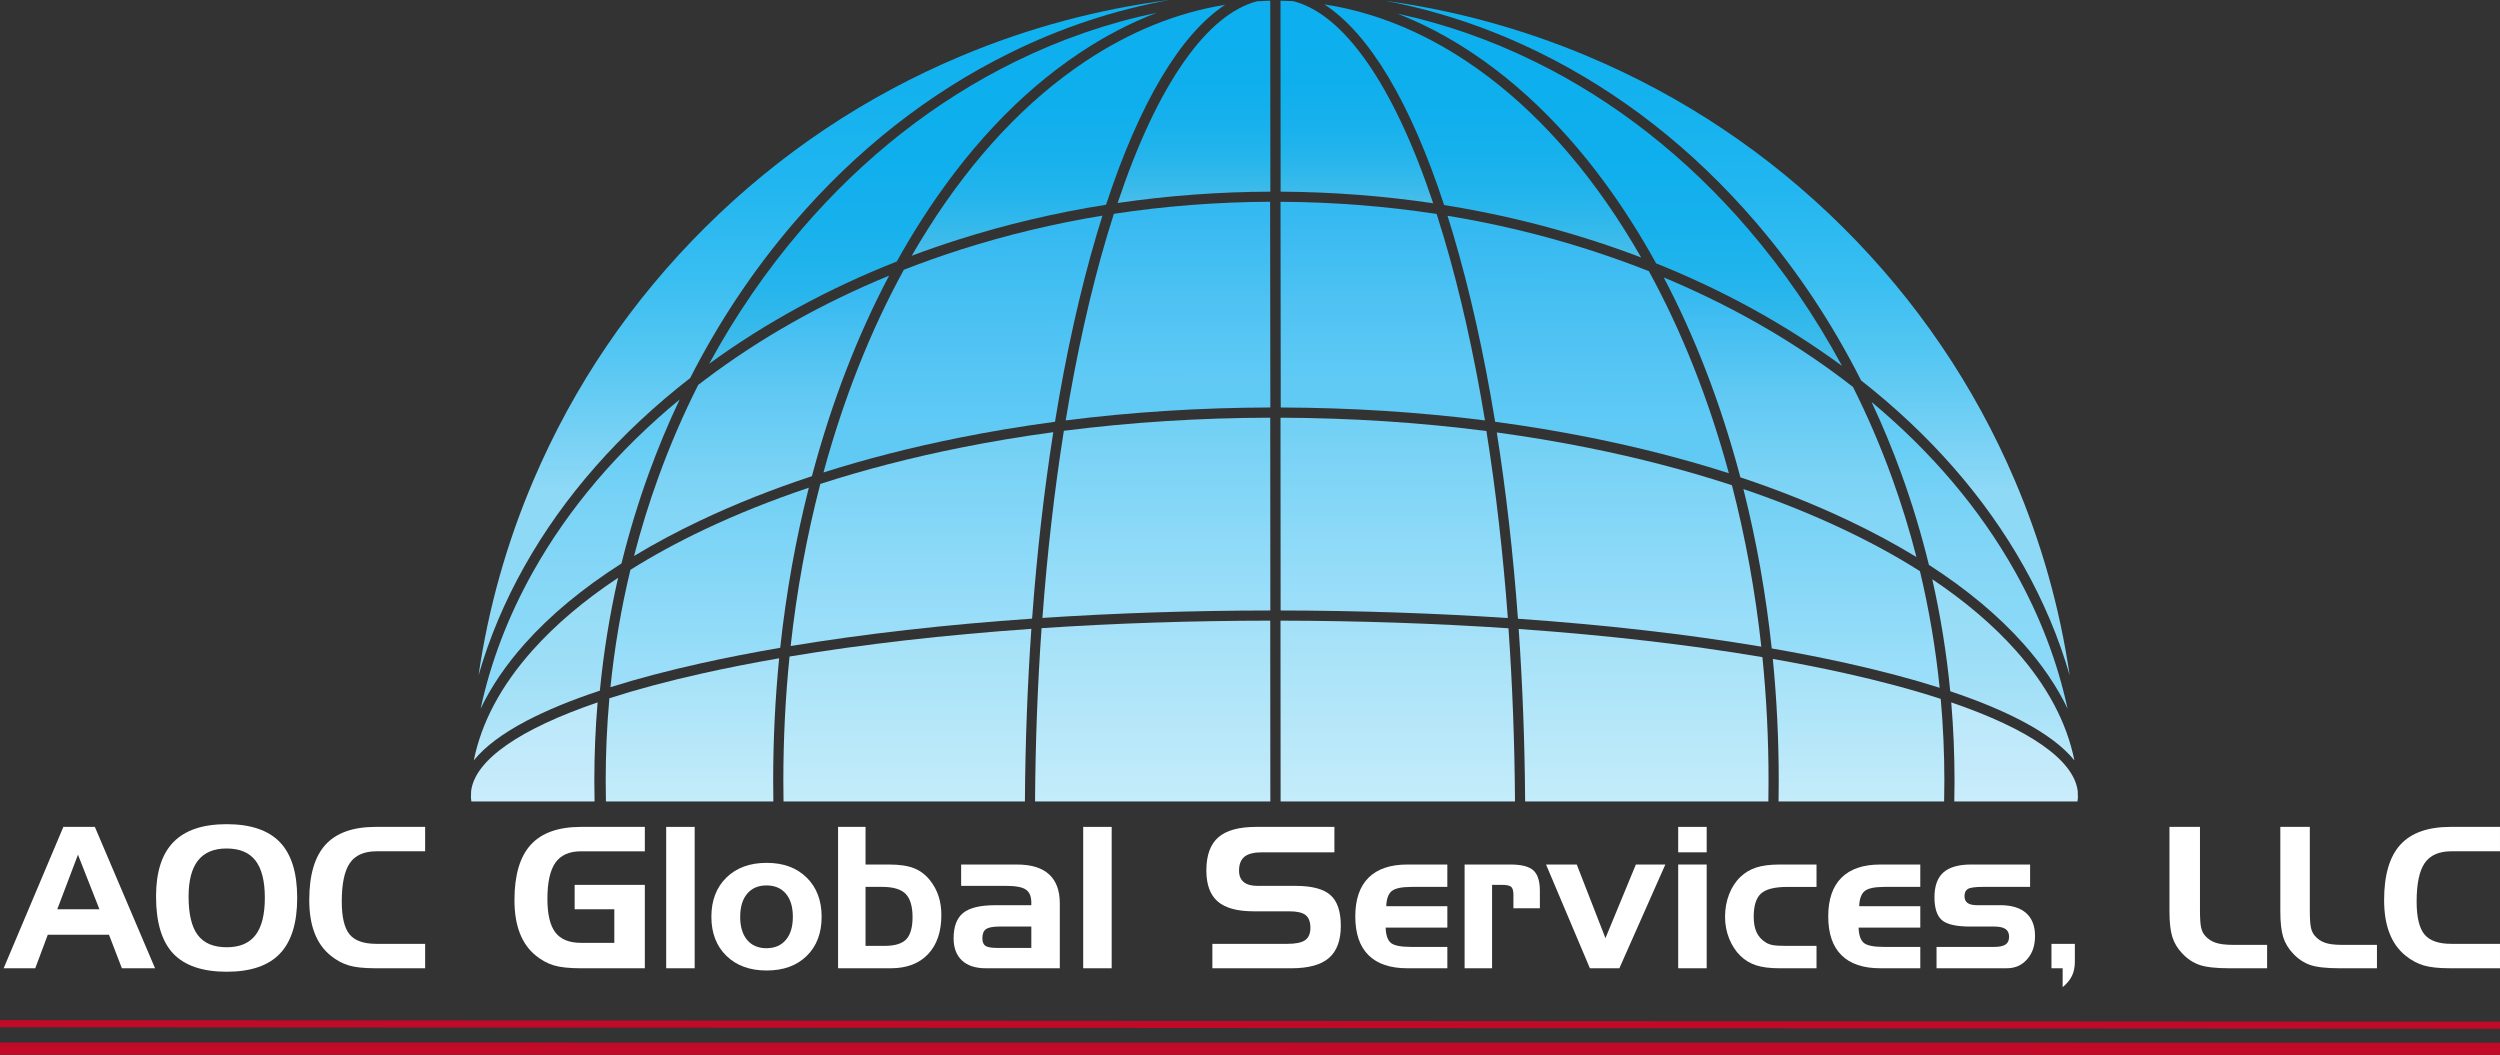
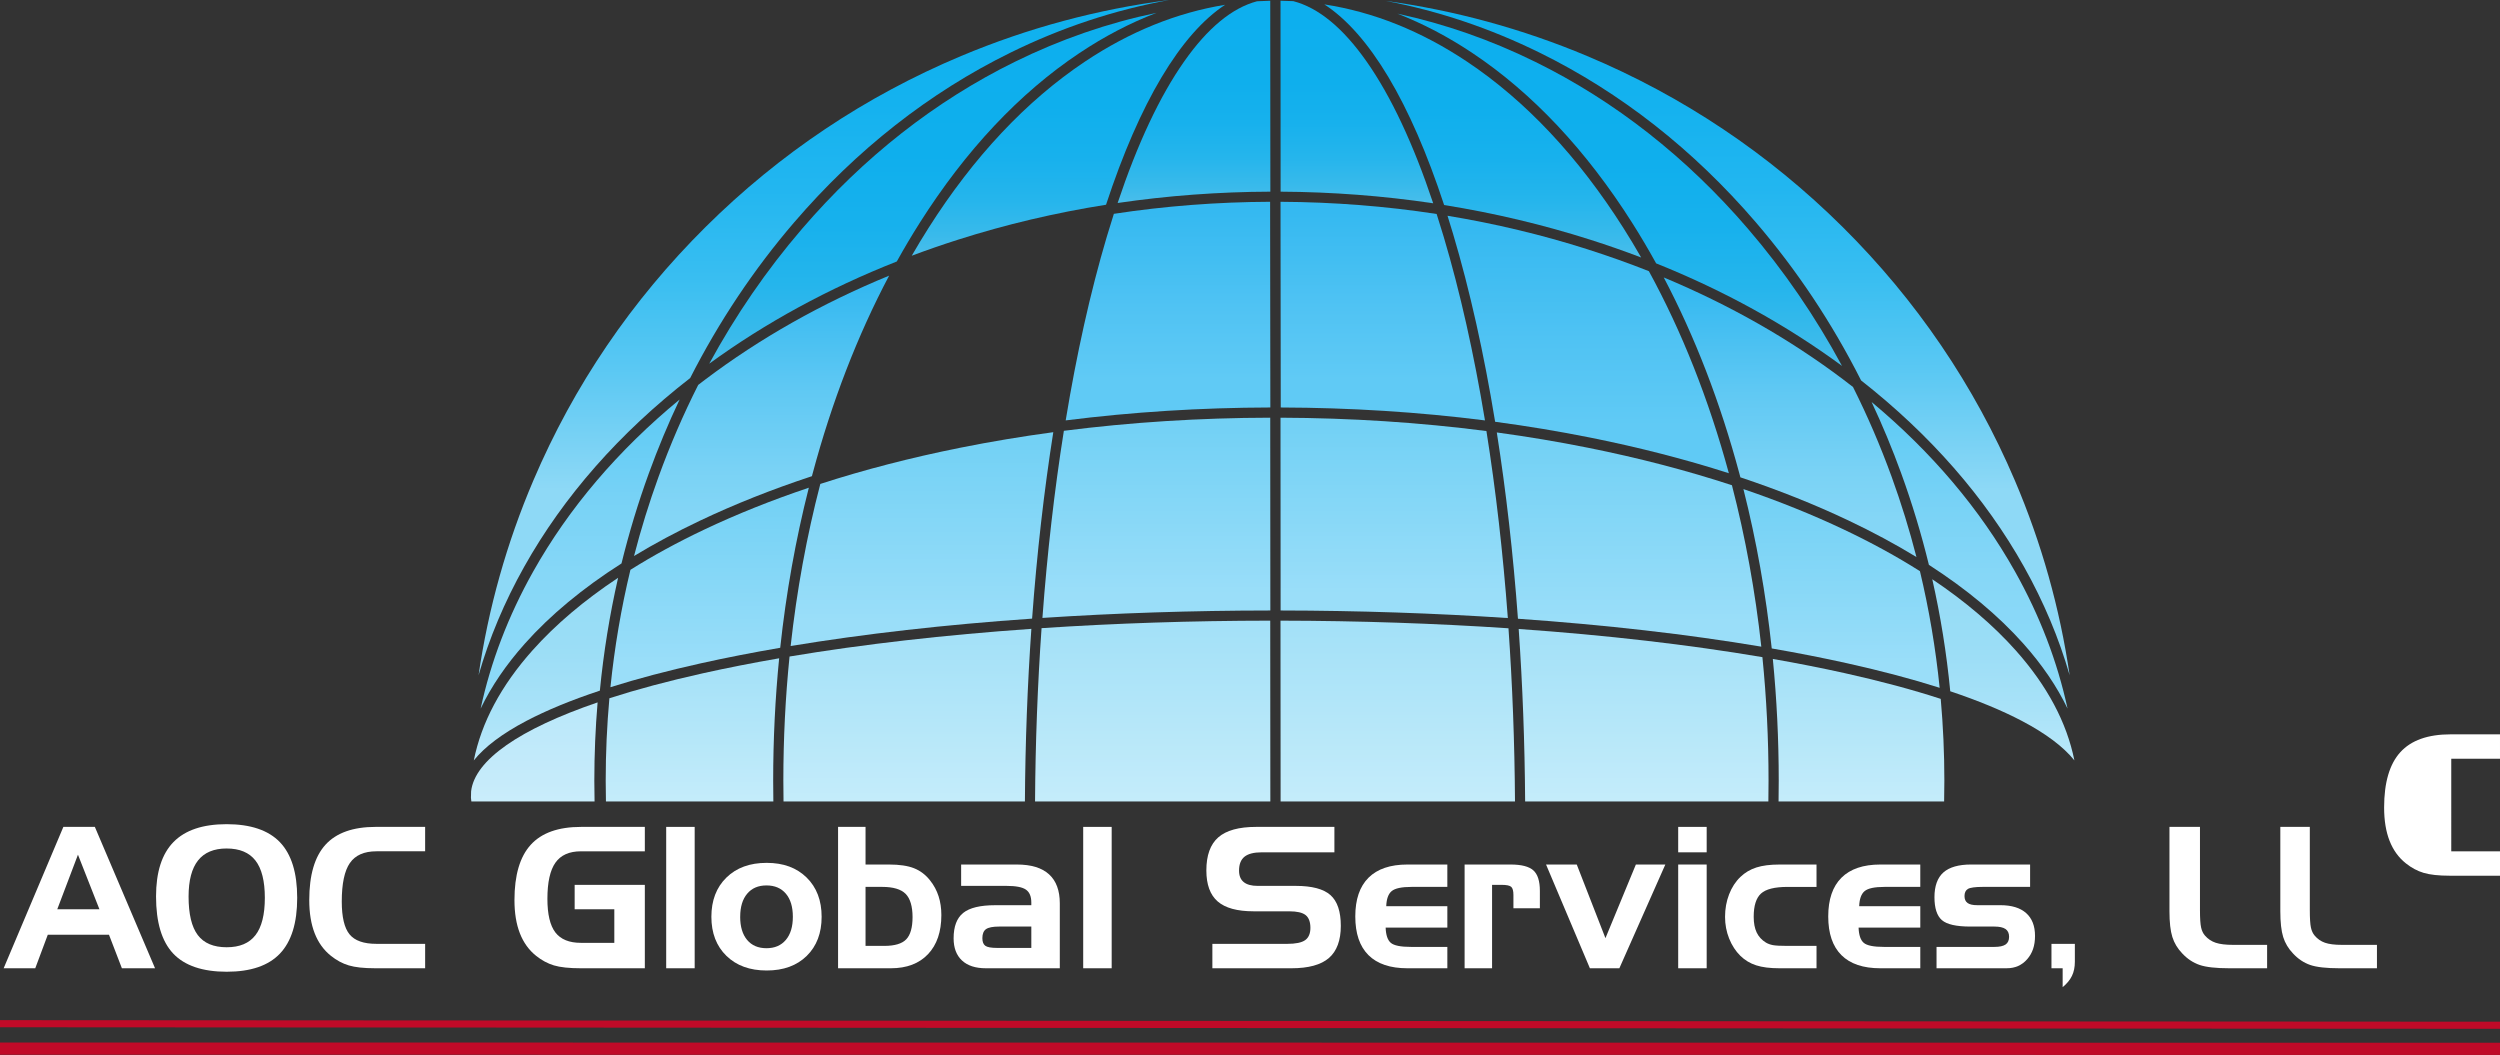
<svg xmlns="http://www.w3.org/2000/svg" xmlns:xlink="http://www.w3.org/1999/xlink" id="Layer_2" data-name="Layer 2" viewBox="0 0 2458 1037.22">
  <rect x="0" y="0" width="2458" height="1037.22" fill="#333333" stroke="none" />
  <defs>
    <style>
      .cls-1 {
        fill: url(#linear-gradient-8);
      }

      .cls-2 {
        fill: url(#linear-gradient-7);
      }

      .cls-3 {
        fill: url(#linear-gradient-5);
      }

      .cls-4 {
        fill: url(#linear-gradient-6);
      }

      .cls-5 {
        fill: url(#linear-gradient-9);
      }

      .cls-6 {
        fill: url(#linear-gradient-4);
      }

      .cls-7 {
        fill: url(#linear-gradient-3);
      }

      .cls-8 {
        fill: url(#linear-gradient-2);
      }

      .cls-9 {
        fill: url(#linear-gradient);
      }

      .cls-10 {
        stroke-width: 12px;
      }

      .cls-10, .cls-11 {
        fill: #c00a28;
        stroke: #c00a28;
        stroke-miterlimit: 10;
      }

      .cls-12 {
        fill: #fff;
      }

      .cls-11 {
        stroke-width: 7px;
      }

      .cls-13 {
        fill: url(#linear-gradient-10);
      }

      .cls-14 {
        fill: url(#linear-gradient-11);
      }

      .cls-15 {
        fill: url(#linear-gradient-12);
      }

      .cls-16 {
        fill: url(#linear-gradient-13);
      }

      .cls-17 {
        fill: url(#linear-gradient-19);
      }

      .cls-18 {
        fill: url(#linear-gradient-14);
      }

      .cls-19 {
        fill: url(#linear-gradient-21);
      }

      .cls-20 {
        fill: url(#linear-gradient-20);
      }

      .cls-21 {
        fill: url(#linear-gradient-22);
      }

      .cls-22 {
        fill: url(#linear-gradient-23);
      }

      .cls-23 {
        fill: url(#linear-gradient-28);
      }

      .cls-24 {
        fill: url(#linear-gradient-25);
      }

      .cls-25 {
        fill: url(#linear-gradient-32);
      }

      .cls-26 {
        fill: url(#linear-gradient-31);
      }

      .cls-27 {
        fill: url(#linear-gradient-30);
      }

      .cls-28 {
        fill: url(#linear-gradient-15);
      }

      .cls-29 {
        fill: url(#linear-gradient-16);
      }

      .cls-30 {
        fill: url(#linear-gradient-17);
      }

      .cls-31 {
        fill: url(#linear-gradient-18);
      }

      .cls-32 {
        fill: url(#linear-gradient-27);
      }

      .cls-33 {
        fill: url(#linear-gradient-24);
      }

      .cls-34 {
        fill: url(#linear-gradient-26);
      }

      .cls-35 {
        fill: url(#linear-gradient-29);
      }
    </style>
    <linearGradient id="linear-gradient" x1="810.08" y1="666.65" x2="810.08" y2="32.85" gradientUnits="userSpaceOnUse">
      <stop offset=".29" stop-color="#8ed9f6" />
      <stop offset=".33" stop-color="#83d5f5" />
      <stop offset=".48" stop-color="#5ac8f3" />
      <stop offset=".62" stop-color="#39bef1" />
      <stop offset=".76" stop-color="#22b6f0" />
      <stop offset=".89" stop-color="#14b2ef" />
      <stop offset="1" stop-color="#10b1ef" />
    </linearGradient>
    <linearGradient id="linear-gradient-2" x1="1698.55" y1="666.65" x2="1698.55" y2="33.66" xlink:href="#linear-gradient" />
    <linearGradient id="linear-gradient-3" x1="1173.92" y1="200.41" x2="1173.92" y2="10.57" gradientUnits="userSpaceOnUse">
      <stop offset=".02" stop-color="#46bdeb" />
      <stop offset=".09" stop-color="#39baeb" />
      <stop offset=".24" stop-color="#25b5ec" />
      <stop offset=".42" stop-color="#17b1ed" />
      <stop offset=".63" stop-color="#0fafed" />
      <stop offset="1" stop-color="#0dafee" />
    </linearGradient>
    <linearGradient id="linear-gradient-4" x1="1334.06" y1="200.69" x2="1334.06" y2="10.57" xlink:href="#linear-gradient-3" />
    <linearGradient id="linear-gradient-5" x1="1592.52" y1="361.2" x2="1592.52" y2="30.58" xlink:href="#linear-gradient-3" />
    <linearGradient id="linear-gradient-6" x1="917.26" y1="359.01" x2="917.26" y2="29.67" xlink:href="#linear-gradient-3" />
    <linearGradient id="linear-gradient-7" x1="1050.48" y1="252.44" x2="1050.48" y2="16.91" xlink:href="#linear-gradient-3" />
    <linearGradient id="linear-gradient-8" x1="1457.83" y1="254.21" x2="1457.83" y2="16.63" xlink:href="#linear-gradient-3" />
    <linearGradient id="linear-gradient-9" x1="1936.49" y1="697.95" x2="1936.49" y2="410.17" gradientUnits="userSpaceOnUse">
      <stop offset=".24" stop-color="#8bd9f8" />
      <stop offset=".46" stop-color="#86d7f7" />
      <stop offset=".72" stop-color="#77d2f6" />
      <stop offset=".99" stop-color="#60cbf5" />
      <stop offset="1" stop-color="#60cbf5" />
    </linearGradient>
    <linearGradient id="linear-gradient-10" x1="570.39" y1="697.96" x2="570.39" y2="407.82" xlink:href="#linear-gradient-9" />
    <linearGradient id="linear-gradient-11" x1="1760.02" y1="548.81" x2="1760.02" y2="286.4" gradientUnits="userSpaceOnUse">
      <stop offset=".15" stop-color="#84d6f6" />
      <stop offset=".33" stop-color="#79d2f5" />
      <stop offset=".64" stop-color="#5ec8f3" />
      <stop offset="1" stop-color="#35b9f1" />
    </linearGradient>
    <linearGradient id="linear-gradient-12" x1="752.1" y1="550.22" x2="752.1" y2="287.22" gradientTransform="translate(-3.53 -2.07) rotate(-.03)" xlink:href="#linear-gradient-11" />
    <linearGradient id="linear-gradient-13" x1="1151.7" y1="416.89" x2="1151.7" y2="211.79" gradientTransform="translate(-3.53 -2.07) rotate(-.03)" gradientUnits="userSpaceOnUse">
      <stop offset=".2" stop-color="#60caf5" />
      <stop offset=".54" stop-color="#50c3f3" />
      <stop offset="1" stop-color="#35b9f1" />
    </linearGradient>
    <linearGradient id="linear-gradient-14" x1="1362.87" y1="417.12" x2="1362.87" y2="211.81" xlink:href="#linear-gradient-13" />
    <linearGradient id="linear-gradient-15" x1="950.13" y1="468.08" x2="950.13" y2="227.17" xlink:href="#linear-gradient-13" />
    <linearGradient id="linear-gradient-16" x1="1564.85" y1="469.35" x2="1564.85" y2="227.53" xlink:href="#linear-gradient-13" />
    <linearGradient id="linear-gradient-17" x1="680.79" y1="788.58" x2="680.79" y2="654.19" gradientUnits="userSpaceOnUse">
      <stop offset=".01" stop-color="#c4ecfa" />
      <stop offset="1" stop-color="#a4e1f8" />
    </linearGradient>
    <linearGradient id="linear-gradient-18" x1="892.12" y1="788.7" x2="892.12" y2="626.69" xlink:href="#linear-gradient-17" />
    <linearGradient id="linear-gradient-19" x1="1133.33" y1="788.73" x2="1133.33" y2="619.02" xlink:href="#linear-gradient-17" />
    <linearGradient id="linear-gradient-20" x1="1827.36" y1="788.58" x2="1827.36" y2="654.81" xlink:href="#linear-gradient-17" />
    <linearGradient id="linear-gradient-21" x1="1616" y1="788.7" x2="1616" y2="626.81" xlink:href="#linear-gradient-17" />
    <linearGradient id="linear-gradient-22" x1="1374.27" y1="788.73" x2="1374.27" y2="619.02" xlink:href="#linear-gradient-17" />
    <linearGradient id="linear-gradient-23" x1="1969.68" y1="748.37" x2="1969.68" y2="578.32" gradientUnits="userSpaceOnUse">
      <stop offset=".01" stop-color="#b9e8fa" />
      <stop offset=".31" stop-color="#a8e2f8" />
      <stop offset=".68" stop-color="#9addf6" />
      <stop offset="1" stop-color="#96dcf6" />
    </linearGradient>
    <linearGradient id="linear-gradient-24" x1="536.77" y1="748.38" x2="536.77" y2="576.96" xlink:href="#linear-gradient-23" />
    <linearGradient id="linear-gradient-25" x1="1601.68" y1="636.66" x2="1601.68" y2="435.6" gradientUnits="userSpaceOnUse">
      <stop offset=".13" stop-color="#9adef9" />
      <stop offset="1" stop-color="#73d1f5" />
    </linearGradient>
    <linearGradient id="linear-gradient-26" x1="1136.95" y1="608.35" x2="1136.95" y2="420.42" xlink:href="#linear-gradient-25" />
    <linearGradient id="linear-gradient-27" x1="1810.6" y1="677.06" x2="1810.6" y2="490.53" xlink:href="#linear-gradient-25" />
    <linearGradient id="linear-gradient-28" x1="1370.76" y1="608.47" x2="1370.76" y2="420.43" xlink:href="#linear-gradient-25" />
    <linearGradient id="linear-gradient-29" x1="906.48" y1="636.04" x2="906.48" y2="435.33" xlink:href="#linear-gradient-25" />
    <linearGradient id="linear-gradient-30" x1="697.72" y1="676.46" x2="697.72" y2="489.21" xlink:href="#linear-gradient-25" />
    <linearGradient id="linear-gradient-31" x1="1980.74" y1="788.4" x2="1980.74" y2="695.41" gradientUnits="userSpaceOnUse">
      <stop offset=".01" stop-color="#caedfb" />
      <stop offset=".2" stop-color="#c6ebfa" />
      <stop offset="1" stop-color="#bae8fa" />
    </linearGradient>
    <linearGradient id="linear-gradient-32" x1="-10887.25" x2="-10887.25" gradientTransform="translate(-10361.96) rotate(-180) scale(1 -1)" xlink:href="#linear-gradient-31" />
  </defs>
  <g id="Layer_1-2" data-name="Layer 1">
    <g>
      <g>
        <path class="cls-9" d="M693.79,223.1c-72.59,72.02-129.58,155.88-169.38,249.25-26.28,61.65-44.29,125.76-53.9,191.57,10.49-36.44,25.48-72.11,44.92-106.76,38.8-69.15,93.67-131.51,163.16-185.49,28.32-55.57,62.55-106.84,102.34-153.16,61.34-71.41,132.79-127.48,212.36-166.65,50.39-24.81,102.69-42.13,156.36-51.86-70.38,9.06-138.88,27.46-204.62,55.04-94.12,39.5-178.65,96.04-251.24,168.06Z" />
        <path class="cls-8" d="M1811.6,223.1c-72.59-72.02-157.12-128.56-251.24-168.06-63.72-26.74-130.03-44.85-198.13-54.19,52.04,9.88,102.77,26.92,151.69,51.01,79.57,39.18,151.02,95.25,212.36,166.65,40.35,46.98,74.99,99.04,103.54,155.52,68.06,53.44,121.9,114.98,160.14,183.13,19.44,34.65,34.43,70.31,44.92,106.76-9.61-65.81-27.61-129.92-53.9-191.57-39.81-93.37-96.8-177.23-169.38-249.25Z" />
      </g>
      <g>
        <path class="cls-7" d="M1164.2,60.53c-23.96,34.14-45.88,80.81-65.35,139.06,49.13-7.23,99.28-10.96,150.16-11.15l-.1-187.71c-4.34.08-8.68.26-13,.52-24.55,6.51-48.6,26.36-71.7,59.28Z" />
        <path class="cls-6" d="M1271.53,1.13c-4.17-.22-8.34-.36-12.53-.41l.1,187.73c50.83.28,100.94,4.1,150.01,11.42-19.49-58.38-41.45-105.15-65.45-139.34-23.24-33.12-47.44-53.01-72.14-59.4Z" />
        <path class="cls-3" d="M1509.49,60.82c-43.83-21.58-89.13-37.39-135.52-47.38,25.12,9.79,49.75,22.71,73.79,38.74,58.85,39.27,111.67,95.42,156.99,166.91,8.18,12.9,16.04,26.2,23.57,39.85,66.79,26.8,128.03,60.57,182.75,100.83-26.2-48.57-57.08-93.64-92.4-134.76-60.45-70.38-130.83-125.62-209.18-164.2Z" />
        <path class="cls-4" d="M788.53,225.02c-34.79,40.5-65.27,84.84-91.21,132.57,55.24-40.23,117.03-73.9,184.42-100.51,7.22-13,14.73-25.67,22.54-37.99,45.32-71.48,98.13-127.64,156.99-166.91,24.73-16.5,50.08-29.7,75.95-39.59-47.78,9.93-94.42,26.03-139.5,48.22-78.35,38.58-148.73,93.82-209.18,164.2Z" />
        <path class="cls-2" d="M912.74,224.44c-5.59,8.81-11.03,17.81-16.31,26.99,14.79-5.55,29.84-10.77,45.14-15.65,47.32-15.09,96.06-26.59,145.89-34.49,33.07-100.62,73.33-167.85,117.09-196.58-47.44,7.68-93.59,26.35-137.72,55.79-57.68,38.49-109.53,93.65-154.09,163.94Z" />
        <path class="cls-1" d="M1442.2,60.49c-44.88-29.95-91.85-48.75-140.14-56.18,44.04,28.54,84.56,96.02,117.8,197.27,49.16,7.89,97.26,19.29,143.97,34.19,16.9,5.39,33.5,11.2,49.78,17.41-5.6-9.78-11.37-19.37-17.31-28.75-44.56-70.3-96.41-125.46-154.09-163.94Z" />
      </g>
      <g>
        <path class="cls-5" d="M1840.15,395.26c10.67,22.73,20.4,46.12,29.13,70.16,10.7,29.45,19.77,59.46,27.21,89.94,37.13,23.91,68.2,49.81,92.84,77.44,18.5,20.75,33.02,42.09,43.49,63.9-9.99-46.19-27.23-91.22-51.6-134.66-34.45-61.39-81.82-117.37-141.07-166.79Z" />
        <path class="cls-13" d="M524.16,562.05c-24.37,43.44-41.61,88.48-51.6,134.66,10.48-21.81,24.99-43.15,43.49-63.9,25.11-28.17,56.91-54.53,95-78.83,7.38-30.01,16.33-59.56,26.86-88.55,9.05-24.91,19.17-49.14,30.3-72.64-60.65,50.03-109.03,106.85-144.06,169.27Z" />
      </g>
      <g>
        <path class="cls-14" d="M1635.79,272.8c30.68,58.27,55.64,122.95,74.43,193.04.31,1.16.61,2.32.92,3.47,37.67,12.56,73.13,26.71,106.14,42.37,24.02,11.4,46.36,23.42,66.97,36.01-6.85-26.69-14.98-52.99-24.37-78.86-11.08-30.51-23.78-59.97-38-88.32-3.22-2.52-6.47-5.02-9.76-7.5-52.75-39.77-111.83-73.32-176.32-100.22Z" />
        <path class="cls-15" d="M623.4,546.66c20-12.12,41.61-23.71,64.79-34.72,34.17-16.23,70.95-30.84,110.1-43.76.19-.72.37-1.43.56-2.15,18.96-70.87,44.23-136.21,75.34-195.01-66.29,27.25-126.92,61.49-180.93,102.25-2.27,1.72-4.53,3.44-6.77,5.17-14.69,29.07-27.75,59.32-39.12,90.67-9.23,25.44-17.22,51.31-23.99,77.55Z" />
      </g>
      <g>
        <path class="cls-16" d="M1249,400.64l-.22-202.25c-52.1.22-103.42,4.18-153.63,11.85-2.39,7.45-4.74,15.06-7.05,22.86-16.08,54.28-29.58,114.92-40.31,180.24,65.25-8.26,132.57-12.52,201.22-12.71Z" />
        <path class="cls-18" d="M1259.23,400.64c68.5.2,135.69,4.46,200.8,12.71-10.81-65.4-24.39-126.1-40.55-180.42-2.29-7.69-4.62-15.21-6.98-22.55-50.17-7.71-101.44-11.71-153.49-11.98l.22,202.25Z" />
-         <path class="cls-28" d="M942.13,430.55c31.13-6.26,62.87-11.55,95.14-15.86,10.87-66.88,24.63-128.94,41.07-184.42,1.84-6.21,3.7-12.29,5.59-18.27-47.58,7.81-94.14,18.96-139.39,33.42-19.02,6.08-37.64,12.69-55.85,19.81-32.75,59.68-59.26,126.5-79.04,199.29,41.66-13.24,85.91-24.59,132.49-33.97Z" />
        <path class="cls-29" d="M1560.7,245.07c-44.65-14.21-90.58-25.2-137.51-32.94,1.86,5.88,3.7,11.85,5.51,17.94,16.52,55.53,30.36,117.66,41.31,184.62,31.63,4.23,62.76,9.4,93.29,15.51,48.07,9.62,93.68,21.35,136.51,35.09-19.71-72.53-46.08-139.13-78.63-198.66-19.69-7.8-39.86-14.98-60.5-21.55Z" />
      </g>
      <g>
        <path class="cls-30" d="M691.35,661.91c-34.27,7.62-65.09,15.88-92.2,24.62-2.4,26.77-3.62,53.81-3.62,81.06,0,6.82.08,13.62.23,20.41h164.6c-.11-6.79-.17-13.6-.17-20.41,0-40.65,1.97-80.82,5.87-120.36-26.04,4.51-50.99,9.41-74.7,14.68Z" />
        <path class="cls-31" d="M770.19,767.59c0,6.82.06,13.62.17,20.41h237.33c.36-57.8,2.51-114.61,6.35-169.71-85.33,5.95-165.58,15.11-237.76,27.2-4.05,40.09-6.09,80.85-6.09,122.1Z" />
        <path class="cls-17" d="M1249,788l-.1-177.78c-77.26.08-152.8,2.59-224.83,7.38-3.88,55.29-6.05,112.34-6.41,170.39h231.34Z" />
        <path class="cls-20" d="M1743.04,647.87c3.86,39.33,5.81,79.29,5.81,119.71,0,6.82-.06,13.62-.17,20.41h162.78c.15-6.79.23-13.6.23-20.41,0-27.05-1.2-53.88-3.57-80.45-27.56-8.97-59.01-17.43-94.08-25.23-22.58-5.02-46.3-9.7-71-14.03Z" />
        <path class="cls-19" d="M1499.51,788h239.15c.11-6.79.17-13.6.17-20.41,0-41.04-2.02-81.59-6.03-121.48-72.62-12.31-153.52-21.63-239.63-27.69,3.83,55.06,5.97,111.82,6.34,169.58Z" />
        <path class="cls-21" d="M1259.1,788h230.44c-.37-58.02-2.53-115.02-6.41-170.27-71.8-4.81-147.1-7.37-224.14-7.5l.1,177.77Z" />
      </g>
      <g>
        <path class="cls-22" d="M2039.55,747.64c-7.47-37.24-26.78-73.5-57.7-108.19-22.09-24.77-49.53-48.15-82.04-69.95,8.17,36.11,14.08,72.87,17.68,110.15,27.38,9.17,50.93,18.92,70.43,29.17,23.59,12.4,40.83,25.38,51.63,38.81Z" />
        <path class="cls-33" d="M523.54,639.45c-30.92,34.68-50.23,70.94-57.7,108.19,10.81-13.43,28.04-26.4,51.63-38.81,19.95-10.49,44.13-20.45,72.32-29.8,3.65-37.55,9.64-74.58,17.93-110.95-33.45,22.2-61.61,46.06-84.18,71.37Z" />
      </g>
      <g>
        <path class="cls-24" d="M1471.65,425.18c9.12,57.94,16.1,119.37,20.8,183.17,85.87,6,166.64,15.24,239.27,27.44-5.94-54.31-15.58-107.36-28.89-158.71-44.23-14.5-91.52-26.83-141.52-36.86-29.36-5.89-59.28-10.9-89.66-15.04Z" />
        <path class="cls-34" d="M1249,600.23l-.1-189.55c-69.26.15-137.15,4.47-202.9,12.88-9.25,58.13-16.33,119.84-21.09,183.98,71.84-4.74,147.13-7.24,224.1-7.31Z" />
        <path class="cls-32" d="M1714.12,480.86c12.82,50.75,22.13,103.12,27.85,156.68,25.87,4.49,50.66,9.37,74.24,14.61,33.63,7.48,63.97,15.53,90.86,24.1-3.94-38.85-10.41-77.12-19.38-114.66-22.66-14.38-47.59-28.03-74.72-40.89-30.85-14.63-63.87-27.93-98.86-39.84Z" />
        <path class="cls-23" d="M1259,410.68l.1,189.55c76.75.13,151.8,2.66,223.41,7.43-4.76-64.1-11.83-125.77-21.06-183.86-65.6-8.48-133.34-12.87-202.46-13.12Z" />
        <path class="cls-35" d="M1014.76,608.23c4.71-63.85,11.7-125.33,20.83-183.3-31.02,4.19-61.56,9.29-91.52,15.3-48.51,9.73-94.45,21.63-137.54,35.57-13.43,51.56-23.17,104.83-29.16,159.38,72.18-11.98,152.29-21.05,237.39-26.95Z" />
        <path class="cls-27" d="M619.83,560.26c-9.1,37.78-15.65,76.3-19.64,115.4,26.43-8.35,56.13-16.2,88.98-23.51,24.7-5.49,50.74-10.58,77.94-15.25,5.78-53.82,15.18-106.42,28.13-157.39-36.47,12.25-70.82,26-102.84,41.19-26.28,12.47-50.49,25.67-72.58,39.56Z" />
      </g>
      <g>
-         <path class="cls-26" d="M2042.84,777.96c-3.63-30.66-47.51-61.06-124.37-87.37,2.14,25.45,3.22,51.13,3.22,77,0,6.82-.08,13.62-.23,20.41h121.12c.2-1.18.34-2.37.42-3.55-.04-2.16-.09-4.32-.16-6.48Z" />
        <path class="cls-25" d="M463.19,777.96c3.63-30.66,47.51-61.06,124.37-87.37-2.14,25.45-3.22,51.13-3.22,77,0,6.82.08,13.62.23,20.41h-121.12c-.2-1.18-.34-2.37-.42-3.55.04-2.16.09-4.32.16-6.48Z" />
      </g>
    </g>
    <g>
      <path class="cls-12" d="M62.3,813h30.96l59.18,139h-32.59l-12.71-33h-60.14l-12.33,33H3.59l58.71-139ZM76.65,840.32l-20.35,53.68h41.46l-21.11-53.68Z" />
      <path class="cls-12" d="M153.42,881.36c0-23.96,5.72-41.79,17.17-53.49,11.44-11.69,28.87-17.54,52.27-17.54s41.04,5.91,52.36,17.73c11.32,11.82,16.98,30.06,16.98,54.72s-5.66,42.93-16.98,54.81c-11.32,11.89-28.77,17.83-52.36,17.83s-41.37-5.97-52.6-17.92c-11.23-11.95-16.84-30.66-16.84-56.14ZM222.85,834.23c-12.54,0-21.92,3.92-28.13,11.76-6.21,7.84-9.31,19.69-9.31,35.56,0,17.2,3.01,29.79,9.03,37.79,6.02,8,15.49,12,28.41,12s22.17-3.97,28.32-11.9c6.14-7.93,9.22-20.15,9.22-36.65s-3.07-28.8-9.22-36.7c-6.15-7.9-15.58-11.85-28.32-11.85Z" />
      <path class="cls-12" d="M370.08,837c-12.07,0-20.77,3.84-26.08,11.53-5.31,7.69-7.97,20.32-7.97,37.89,0,15.25,2.55,25.99,7.64,32.22,5.09,6.24,13.9,9.35,26.41,9.35h47.92v24h-49.37c-10.89,0-19.44-.93-25.67-2.79-6.23-1.86-12.08-5-17.56-9.41-7.11-5.67-12.45-13.06-16-22.17-3.56-9.11-5.33-20-5.33-32.67,0-24.59,5.32-42.72,15.95-54.42,10.63-11.69,27.12-17.54,49.46-17.54h48.52v24h-47.92Z" />
      <path class="cls-12" d="M565,894v-24h69v82h-62.77c-11.58,0-20.47-.95-26.67-2.84-6.2-1.89-12-5.01-17.41-9.36-7.11-5.67-12.45-13.06-16-22.17-3.56-9.11-5.33-20-5.33-32.67,0-24.52,5.33-42.65,16-54.37,10.67-11.73,27.14-17.59,49.41-17.59h62.77v24h-62.82c-11.46,0-19.82,3.72-25.08,11.17-5.26,7.45-7.89,19.31-7.89,35.58,0,15.2,2.61,26.22,7.84,33.03,5.23,6.81,13.6,10.22,25.13,10.22h32.82v-33h-39Z" />
      <path class="cls-12" d="M683,952h-28v-139h28v139Z" />
      <path class="cls-12" d="M807.83,901.37c0,16.06-4.88,28.88-14.63,38.45-9.75,9.58-22.89,14.37-39.43,14.37s-29.73-4.81-39.57-14.41c-9.85-9.61-14.77-22.41-14.77-38.41s4.92-28.91,14.77-38.55c9.85-9.64,23.04-14.46,39.57-14.46s29.52,4.82,39.33,14.46c9.81,9.64,14.72,22.49,14.72,38.55ZM727.74,901.37c0,9.74,2.27,17.32,6.82,22.76,4.54,5.44,10.89,8.15,19.03,8.15s14.42-2.72,19.03-8.15c4.61-5.44,6.91-13.02,6.91-22.76s-2.29-17.31-6.86-22.71c-4.58-5.41-10.93-8.11-19.07-8.11s-14.41,2.72-18.98,8.15c-4.58,5.44-6.86,12.99-6.86,22.67Z" />
      <path class="cls-12" d="M851,813v37h23.12c10.19,0,18.37,1.21,24.53,3.64,6.16,2.43,11.45,6.44,15.85,12.05,3.71,4.66,6.48,9.82,8.3,15.46,1.82,5.64,2.74,11.83,2.74,18.57,0,16.39-4.37,29.2-13.12,38.43-8.75,9.23-20.92,13.85-36.52,13.85h-51.91v-139h27ZM867.38,872h-16.38v58h18.45c10.23,0,17.42-2.15,21.56-6.46,4.14-4.31,6.21-11.61,6.21-21.93s-2.28-18.22-6.83-22.78c-4.55-4.56-12.22-6.84-23.02-6.84Z" />
      <path class="cls-12" d="M945,850h54.88c13.95,0,24.45,3.21,31.52,9.63,7.07,6.42,10.6,15.95,10.6,28.59v63.78h-72.71c-10.19,0-18.02-2.56-23.49-7.67-5.47-5.11-8.21-12.37-8.21-21.77,0-11.61,3.15-19.94,9.44-24.99,6.3-5.05,16.75-7.57,31.37-7.57h35.59v-2.61c0-6.03-1.77-10.26-5.31-12.71-3.54-2.45-9.86-3.67-18.94-3.67h-44.75v-21ZM980.44,932h33.56v-21h-31.59c-6.27,0-10.59.85-12.97,2.54-2.38,1.7-3.57,4.65-3.57,8.85,0,3.58.95,6.07,2.87,7.49,1.91,1.41,5.81,2.12,11.7,2.12Z" />
      <path class="cls-12" d="M1093,952h-28v-139h28v139Z" />
      <path class="cls-12" d="M1312,838h-71.5c-7.67,0-13.3,1.44-16.89,4.31-3.59,2.88-5.38,7.44-5.38,13.69,0,5,1.53,8.75,4.59,11.25,3.05,2.5,7.61,3.75,13.66,3.75h37.51c15.99,0,27.38,3.03,34.15,9.08,6.77,6.06,10.15,16.15,10.15,30.28s-3.91,24.84-11.71,31.56c-7.81,6.72-20.09,10.08-36.84,10.08h-77.74v-24h73.58c8.37,0,14.26-1.22,17.68-3.67s5.13-6.49,5.13-12.14-1.57-10-4.71-12.48c-3.14-2.48-8.51-3.71-16.11-3.71h-35.01c-16.09,0-27.86-3.22-35.3-9.66-7.44-6.44-11.17-16.61-11.17-30.51,0-14.85,3.91-25.7,11.73-32.55,7.82-6.85,20.25-10.28,37.29-10.28h76.87v25Z" />
      <path class="cls-12" d="M1383.75,952c-16.86,0-29.62-4.3-38.26-12.9-8.65-8.6-12.97-21.28-12.97-38.05s4.34-29.46,13.02-38.1c8.68-8.63,21.42-12.95,38.22-12.95h39.26v22h-35.22c-9.65,0-16.15,1.37-19.48,4.12-3.33,2.75-5.12,7.71-5.37,14.88h60.08v21h-60.67c.25,7.31,1.93,12.31,5.05,14.98,3.11,2.68,9.73,4.02,19.86,4.02h35.76v21h-39.26Z" />
      <path class="cls-12" d="M1440,850h45.23c10.64,0,18.09,1.92,22.36,5.75,4.27,3.84,6.41,10.54,6.41,20.12v17.12h-26v-13.05c0-3.94-.7-6.59-2.1-7.93-1.4-1.35-4.59-2.02-9.57-2.02h-9.33v82h-27v-102Z" />
      <path class="cls-12" d="M1520.07,850h30.2l28.21,72.41,29.91-72.41h28.97l-45.2,102h-28.97l-43.12-102Z" />
      <path class="cls-12" d="M1678,838h-28v-25h28v25ZM1678,952h-28v-102h28v102Z" />
      <path class="cls-12" d="M1757.48,930h28.52v22h-36.52c-9.25,0-16.84-.96-22.79-2.88-5.94-1.92-11.12-5.03-15.52-9.31-4.72-4.66-8.41-10.35-11.09-17.06-2.68-6.71-4.01-13.82-4.01-21.32,0-7.88,1.32-15.23,3.96-22.07,2.64-6.84,6.35-12.56,11.14-17.16,4.47-4.29,9.7-7.39,15.71-9.31,6.01-1.92,13.54-2.88,22.6-2.88h36.52v22h-28.52c-12.61,0-21.31,2.18-26.08,6.55-4.77,4.37-7.16,11.96-7.16,22.78,0,6.22.97,11.38,2.92,15.47,1.94,4.09,4.96,7.39,9.04,9.9,2.01,1.2,4.34,2.05,7.01,2.55,2.67.5,7.42.75,14.26.75Z" />
      <path class="cls-12" d="M1848.75,952c-16.86,0-29.62-4.3-38.26-12.9-8.65-8.6-12.97-21.28-12.97-38.05s4.34-29.46,13.02-38.1c8.68-8.63,21.42-12.95,38.22-12.95h39.26v22h-35.22c-9.65,0-16.15,1.37-19.48,4.12-3.33,2.75-5.12,7.71-5.37,14.88h60.08v21h-60.67c.25,7.31,1.93,12.31,5.05,14.98,3.11,2.68,9.73,4.02,19.86,4.02h35.76v21h-39.26Z" />
      <path class="cls-12" d="M1904,931h56.87c5.05,0,8.72-.79,11.02-2.37,2.3-1.58,3.45-4.11,3.45-7.58s-1.17-6.02-3.5-7.63c-2.33-1.61-5.99-2.42-10.98-2.42h-23.58c-13.83,0-23.17-2.12-28.03-6.36-4.86-4.24-7.29-11.76-7.29-22.58s2.94-19.1,8.81-24.29c5.87-5.18,14.96-7.78,27.27-7.78h57.96v22h-46.35c-7.56,0-12.47.66-14.74,1.98-2.27,1.32-3.41,3.68-3.41,7.06,0,3.08,1,5.34,2.99,6.78,1.99,1.45,5.14,2.17,9.45,2.17h22.8c11.08,0,19.53,2.59,25.36,7.76,5.82,5.17,8.73,12.65,8.73,22.44s-2.58,17.06-7.75,22.96c-5.16,5.89-11.82,8.84-19.96,8.84h-69.12v-21Z" />
      <path class="cls-12" d="M2028,970.58v-18.58h-11v-24h23v17.64c0,5.31-.96,9.94-2.88,13.89s-4.96,7.64-9.12,11.05Z" />
      <path class="cls-12" d="M2191.8,952c-13.07,0-22.77-1.08-29.11-3.25-6.34-2.17-12.02-5.92-17.03-11.27-4.63-4.77-7.9-10.18-9.8-16.21-1.9-6.03-2.85-14.52-2.85-25.45v-82.82h30v81.75c0,8.14.37,13.86,1.12,17.17.74,3.31,2.02,5.98,3.84,7.99,2.85,3.28,6.34,5.61,10.49,7,4.14,1.39,9.87,2.08,17.18,2.08h33.38v23h-37.2Z" />
      <path class="cls-12" d="M2300.19,952c-12.93,0-22.53-1.08-28.81-3.25-6.28-2.17-11.9-5.92-16.85-11.27-4.58-4.77-7.82-10.18-9.7-16.21-1.88-6.03-2.82-14.52-2.82-25.45v-82.82h29v81.75c0,8.14.36,13.86,1.08,17.17.72,3.31,1.96,5.98,3.71,7.99,2.75,3.28,6.13,5.61,10.14,7,4,1.39,9.54,2.08,16.61,2.08h34.47v23h-36.81Z" />
-       <path class="cls-12" d="M2410.08,837c-12.07,0-20.77,3.84-26.08,11.53-5.31,7.69-7.97,20.32-7.97,37.89,0,15.25,2.55,25.99,7.64,32.22,5.09,6.24,13.9,9.35,26.41,9.35h47.92v24h-49.37c-10.89,0-19.44-.93-25.67-2.79-6.23-1.86-12.08-5-17.56-9.41-7.11-5.67-12.45-13.06-16-22.17-3.56-9.11-5.33-20-5.33-32.67,0-24.59,5.32-42.72,15.95-54.42,10.63-11.69,27.12-17.54,49.46-17.54h48.52v24h-47.92Z" />
+       <path class="cls-12" d="M2410.08,837h47.92v24h-49.37c-10.89,0-19.44-.93-25.67-2.79-6.23-1.86-12.08-5-17.56-9.41-7.11-5.67-12.45-13.06-16-22.17-3.56-9.11-5.33-20-5.33-32.67,0-24.59,5.32-42.72,15.95-54.42,10.63-11.69,27.12-17.54,49.46-17.54h48.52v24h-47.92Z" />
    </g>
    <line class="cls-11" x1="0" y1="1006.5" x2="2458" y2="1008.03" />
    <line class="cls-10" x1="0" y1="1031" x2="2458" y2="1031.22" />
  </g>
</svg>